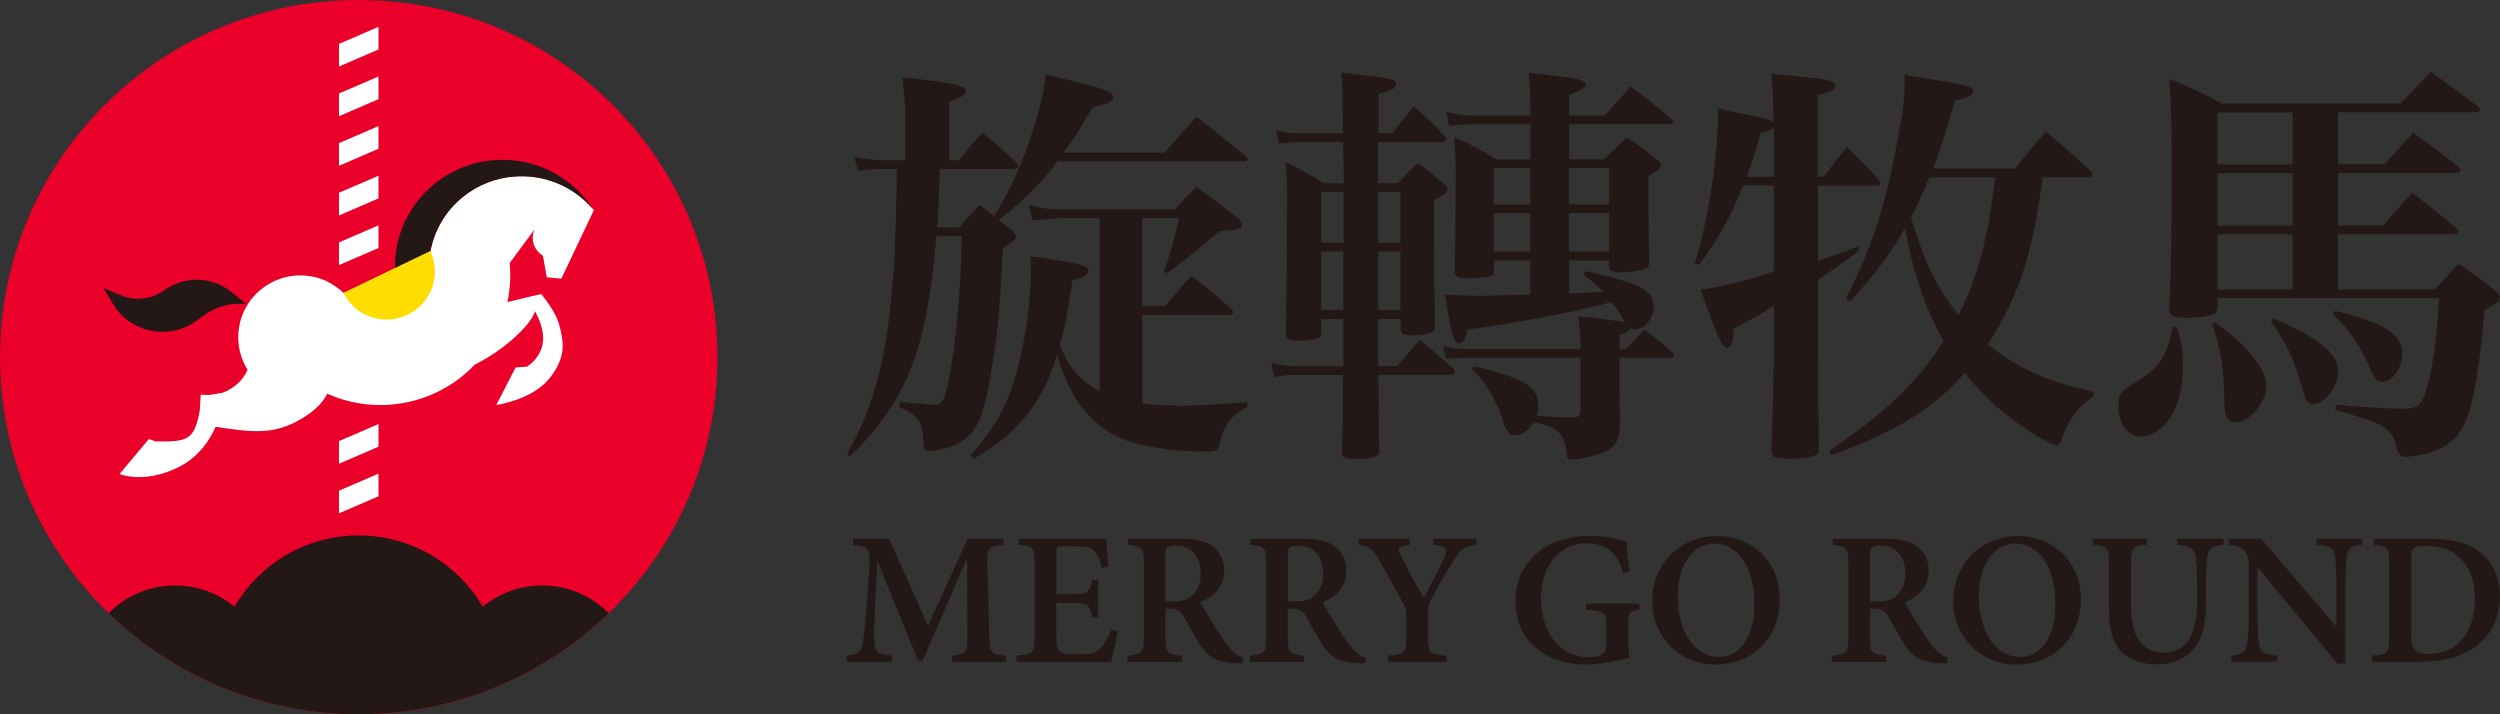
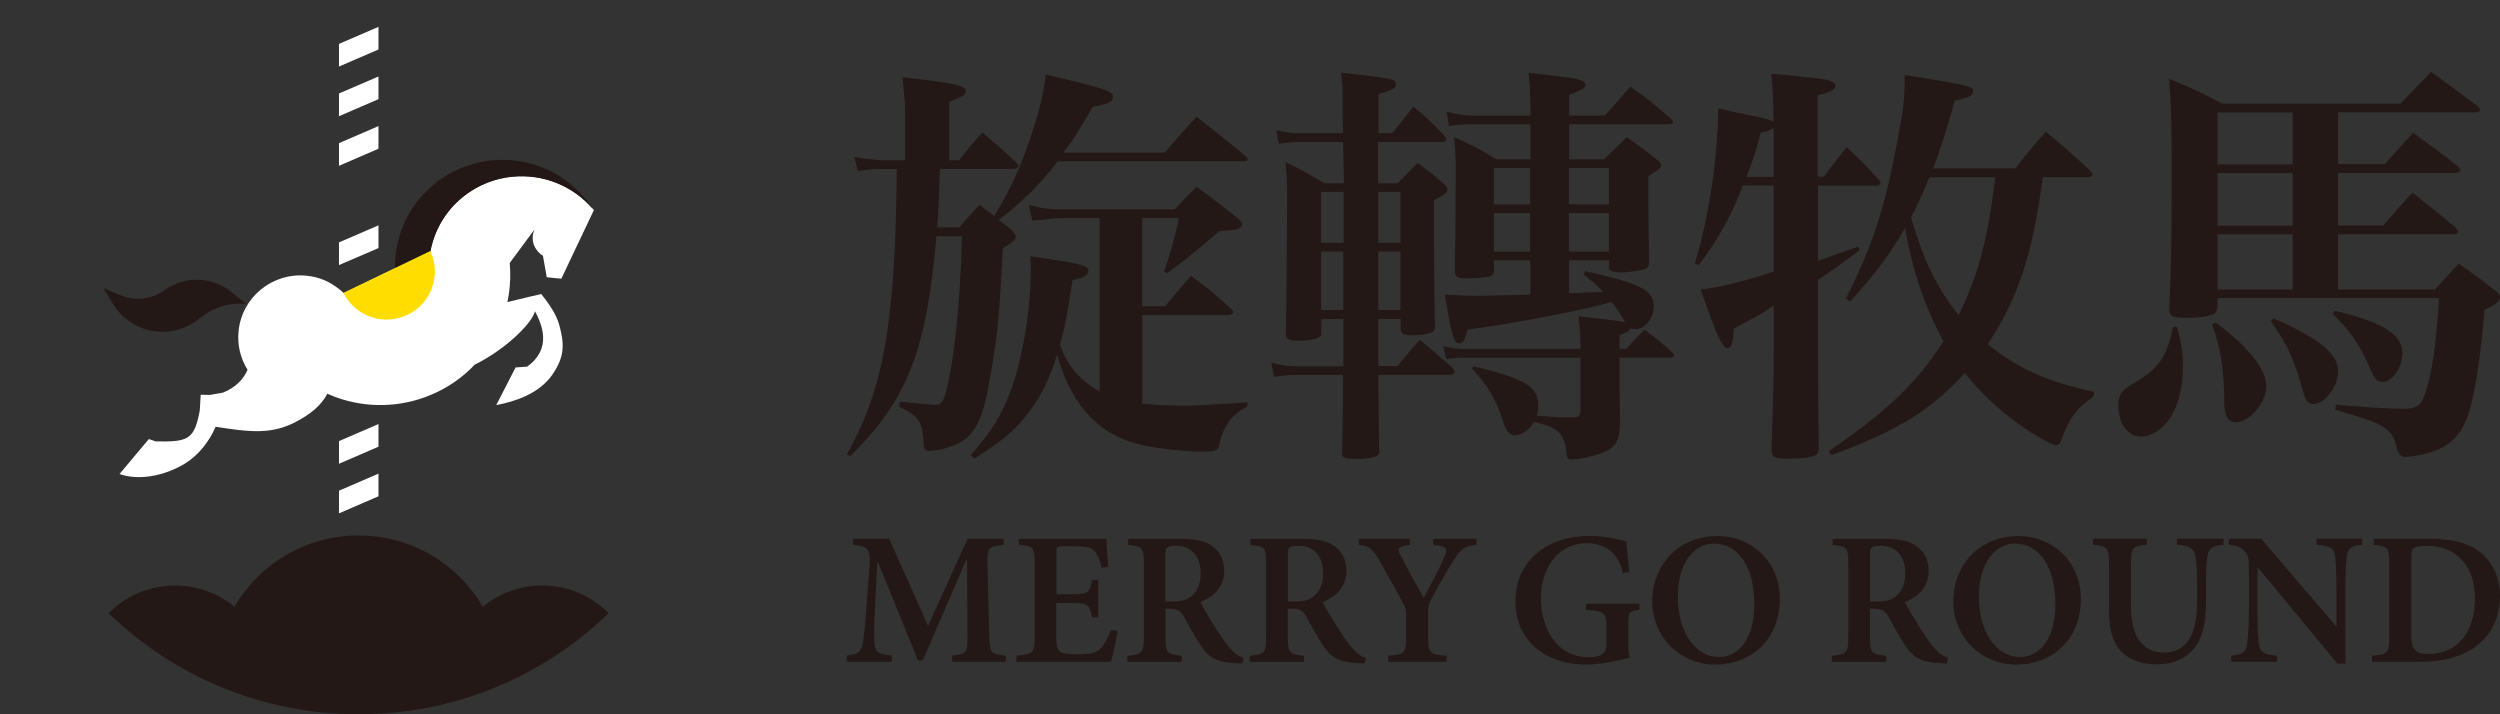
<svg xmlns="http://www.w3.org/2000/svg" width="147" height="42" viewBox="0 0 147 42" fill="none">
  <rect x="0" y="0" width="147" height="42" fill="#333333" stroke="none" />
  <g clip-path="url(#clip0_1323_21596)">
    <path d="M56.393 9.415C56.981 8.677 57.153 8.459 57.764 7.795C58.622 8.51 58.892 8.751 59.75 9.541C59.825 9.638 59.876 9.689 59.876 9.763C59.876 9.861 59.75 9.935 59.582 9.935H55.265C55.214 11.681 55.19 12.047 55.116 13.37H56.393C56.751 12.962 57.152 12.519 57.596 12.043L58.454 12.707C59.312 11.281 59.727 10.446 60.268 8.997C60.953 7.131 61.345 5.734 61.494 4.383C65.052 5.218 65.443 5.362 65.443 5.711C65.443 5.98 65.126 6.128 64.263 6.272C63.261 7.967 63.14 8.162 62.524 8.974H68.488C69.299 8.018 69.565 7.744 70.353 6.862C71.579 7.818 71.943 8.115 73.174 9.118C73.295 9.216 73.369 9.29 73.369 9.364C73.369 9.438 73.272 9.489 73.174 9.489H62.184C61.252 10.743 60.123 11.871 58.724 12.93L59.414 13.468C59.634 13.663 59.731 13.812 59.731 13.937C59.731 14.085 59.606 14.183 58.971 14.601C58.752 18.751 58.654 19.731 58.212 22.238C57.797 24.67 57.354 25.552 56.323 26.091C55.857 26.314 55.12 26.509 54.654 26.509C54.384 26.509 54.309 26.411 54.309 26.068C54.258 24.814 53.992 24.424 52.887 23.932L52.91 23.612C53.502 23.686 54.822 23.807 54.971 23.807C55.265 23.807 55.437 23.658 55.559 23.268C56.071 21.625 56.491 17.572 56.561 13.89H55.064C54.477 20.645 53.349 23.514 49.987 26.829L49.791 26.731C51.213 24.201 51.95 21.722 52.341 18.162C52.565 16.175 52.686 13.844 52.733 9.94H51.651C51.26 9.94 50.989 9.963 50.448 10.065L50.229 9.229C50.475 9.279 50.964 9.344 51.698 9.424H53.218V6.504C53.218 6.036 53.167 5.618 53.069 4.541C56.235 4.907 56.794 5.033 56.794 5.348C56.794 5.571 56.626 5.669 55.815 5.989V9.424H56.379L56.393 9.415ZM64.66 12.827H62.352C62.156 12.827 61.615 12.878 60.711 12.976L60.492 12.043C61.154 12.238 61.718 12.312 62.328 12.312H69.075C69.616 11.723 69.789 11.551 70.353 10.984C71.406 11.746 71.724 11.992 72.777 12.827C72.95 12.976 73.024 13.073 73.024 13.171C73.024 13.463 72.829 13.514 71.7 13.589C70.353 14.745 69.886 15.135 68.66 16.045L68.436 15.993C68.903 14.619 69.047 14.104 69.318 12.827H67.159V18.008H68.506C69.168 17.224 69.364 16.978 70.026 16.216C71.057 16.978 71.35 17.224 72.358 18.134C72.46 18.208 72.507 18.282 72.507 18.329C72.507 18.449 72.381 18.528 72.264 18.528H67.164V23.732C67.751 23.807 68.781 23.853 69.691 23.853C70.278 23.853 70.6 23.83 73.346 23.658V23.904C72.609 24.294 72.218 24.689 71.896 25.45C71.798 25.696 71.775 25.77 71.7 26.142C71.626 26.509 71.476 26.56 70.721 26.56C69.812 26.56 68.367 26.411 67.383 26.216C64.758 25.724 63.042 23.983 62.156 20.863C61.69 22.386 61.102 23.514 60.268 24.522C59.554 25.408 58.892 25.947 57.274 26.977L57.078 26.755C58.65 25.009 59.433 23.491 59.974 21.11C60.389 19.341 60.613 17.526 60.613 15.78C60.613 15.631 60.589 15.362 60.589 15.07C63.559 15.488 63.998 15.608 63.998 15.928C63.998 16.175 63.704 16.346 63.065 16.467C62.748 18.528 62.65 19.118 62.328 20.274C62.772 21.527 63.485 22.358 64.66 23.022V12.832V12.827Z" fill="#231815" />
    <path d="M81.044 18.747V21.523H82.173C82.714 20.859 82.886 20.641 83.497 19.977L84.728 21.035L85.413 21.625C85.488 21.722 85.534 21.797 85.534 21.848C85.534 21.973 85.413 22.043 85.264 22.043H81.044C81.044 22.55 81.06 24.016 81.091 26.439C81.091 26.467 81.119 26.513 81.119 26.537C81.119 26.857 80.727 26.982 79.674 26.982C79.035 26.982 78.886 26.908 78.914 26.564C78.965 24.331 78.965 24.28 78.965 22.047H76.195C75.729 22.047 75.407 22.075 74.918 22.173L74.75 21.314C75.216 21.462 75.706 21.537 76.149 21.537H78.993V18.761H77.692V19.568C77.692 19.717 77.669 19.763 77.594 19.814C77.45 19.935 76.909 20.037 76.345 20.037C75.78 20.037 75.608 19.94 75.608 19.642C75.636 18.635 75.683 13.306 75.683 11.565C75.683 10.752 75.659 10.339 75.589 9.527C76.592 10.019 76.913 10.191 77.869 10.775H79.021L78.974 8.348H76.396C76.125 8.348 75.878 8.371 75.193 8.445L75.044 7.66C75.654 7.781 75.925 7.832 76.368 7.832H78.97C78.946 7.071 78.946 6.504 78.946 6.115C78.946 5.158 78.946 4.959 78.848 4.271C81.888 4.615 82.084 4.643 82.084 4.959C82.084 5.181 81.865 5.302 81.054 5.525V7.832H81.865C82.291 7.294 82.707 6.771 83.115 6.263C83.921 6.95 84.168 7.173 84.928 7.981C84.998 8.078 85.049 8.153 85.049 8.199C85.049 8.273 84.928 8.348 84.807 8.348H81.03V10.775H82.182C82.639 10.302 83.032 9.901 83.362 9.573C84.047 10.088 84.248 10.237 84.882 10.803C85.054 10.924 85.106 11.026 85.106 11.124C85.106 11.319 84.933 11.467 84.322 11.764V14.633C84.322 15.371 84.346 17.628 84.369 19.127C84.369 19.15 84.392 19.201 84.392 19.201C84.392 19.322 84.341 19.396 84.294 19.471C84.122 19.619 83.632 19.717 83.021 19.717C82.532 19.717 82.359 19.619 82.359 19.345V18.756H81.058L81.044 18.747ZM79.007 11.281H77.683V14.276H79.007V11.281ZM78.984 14.791H77.683V18.227H78.984V14.791ZM82.345 11.281H81.044V14.276H82.345V11.281ZM82.345 14.791H81.044V18.227H82.345V14.791ZM95.615 20.511C96.058 20.042 96.207 19.875 96.697 19.383C97.359 19.875 97.578 20.046 98.291 20.682C98.389 20.78 98.44 20.831 98.44 20.905C98.44 20.98 98.342 21.026 98.244 21.026H95.228V22.6C95.228 22.764 95.237 23.541 95.256 24.93C95.228 26.058 94.915 26.453 93.782 26.773C93.293 26.922 92.752 27.019 92.412 27.019C92.188 27.019 92.141 26.945 92.118 26.653C92.067 26.063 91.871 25.571 91.577 25.353C91.283 25.107 91.013 25.009 90.202 24.81C89.833 25.353 89.465 25.594 89.05 25.594C88.756 25.594 88.56 25.348 88.365 24.735C87.996 23.528 87.409 22.549 86.551 21.667L86.649 21.541C87.95 21.834 88.905 22.131 89.516 22.451C90.178 22.795 90.449 23.189 90.449 23.853C90.449 24.071 90.425 24.22 90.351 24.443C91.628 24.54 91.703 24.54 92.486 24.54C92.803 24.54 92.929 24.443 92.929 24.146V21.031H86.159C85.791 21.031 85.52 21.054 85.031 21.105L84.858 20.344C85.325 20.464 85.67 20.515 86.085 20.515H92.929V20.172C92.929 19.754 92.906 19.387 92.808 18.598C94.379 18.77 94.841 18.821 95.554 18.942C95.209 18.352 95.186 18.301 94.771 17.762C92.687 18.329 89.008 19.016 86.28 19.383C86.159 19.972 86.038 20.195 85.814 20.195C85.492 20.195 85.371 19.8 84.952 17.321C86.005 17.372 86.495 17.396 86.915 17.396C87.04 17.396 88.728 17.345 89.983 17.321V15.311H87.847V15.947C87.824 16.147 87.749 16.216 87.553 16.267C87.381 16.319 86.672 16.365 86.229 16.365C85.688 16.365 85.544 16.267 85.544 15.924V15.26C85.544 15.195 85.553 14.827 85.572 14.155C85.572 13.909 85.595 11.602 85.595 9.982C85.595 9.341 85.572 8.854 85.497 8.064C86.625 8.556 86.942 8.728 87.978 9.369H89.987V7.308H86.551C86.108 7.308 85.767 7.331 85.203 7.405L85.054 6.569C85.595 6.718 86.136 6.792 86.551 6.792H89.987V6.398C89.987 5.636 89.964 5.167 89.889 4.285C90.551 4.36 91.041 4.411 91.386 4.457C92.71 4.583 93.228 4.731 93.228 4.972C93.228 5.167 93.153 5.219 92.267 5.585V6.788H94.356C95.018 6.077 95.214 5.831 95.876 5.093C96.93 5.855 97.251 6.124 98.254 6.983C98.328 7.057 98.38 7.131 98.38 7.178C98.38 7.252 98.282 7.303 98.156 7.303H92.267V9.364H94.328C94.8 8.906 95.242 8.471 95.652 8.06C96.412 8.598 96.659 8.77 97.391 9.364C97.564 9.485 97.662 9.582 97.662 9.708C97.662 9.88 97.489 10.028 96.925 10.348V11.894C96.925 12.456 96.948 14.448 96.972 15.404C96.948 15.627 96.925 15.701 96.776 15.799C96.552 15.896 95.797 16.017 95.326 16.017C94.883 16.017 94.612 15.919 94.612 15.748V15.306H92.258V17.247C92.979 17.213 93.65 17.188 94.272 17.173C93.88 16.755 93.684 16.583 93.116 16.142L93.218 15.943C96.505 16.681 97.242 17.071 97.242 18.032C97.242 18.719 96.701 19.359 96.165 19.359C96.09 19.359 95.992 19.336 95.871 19.313C95.773 19.485 95.675 19.536 95.233 19.707V20.515H95.629L95.615 20.511ZM89.973 9.88H87.838V12.015H89.973V9.88ZM89.973 12.53H87.838V14.787H89.973V12.53ZM94.608 9.88H92.253V12.015H94.608V9.88ZM94.608 12.53H92.253V14.787H94.608V12.53Z" fill="#231815" />
    <path d="M107.238 10.395C107.826 9.61 107.998 9.388 108.586 8.649C109.444 9.462 109.691 9.708 110.451 10.544C110.525 10.618 110.572 10.715 110.572 10.766C110.572 10.841 110.479 10.915 110.33 10.915H106.898V15.335C108.076 14.926 108.869 14.648 109.276 14.499L109.35 14.694C108.925 15.053 108.107 15.643 106.898 16.463V20.07C106.898 22.23 106.913 24.308 106.945 26.305C106.945 26.527 106.921 26.602 106.847 26.699C106.679 26.871 106.063 26.968 105.154 26.968C104.296 26.968 104.17 26.894 104.17 26.402C104.268 23.134 104.296 22.103 104.296 20.386V17.957C103.732 18.352 103.611 18.426 103.019 18.742L101.937 19.332C101.914 20.191 101.816 20.46 101.569 20.46C101.275 20.46 100.981 19.819 99.997 17.02C100.907 16.95 102.795 16.481 104.292 15.966V10.91H102.478C101.816 12.656 101.056 14.03 99.9 15.576L99.652 15.502C100.119 14.007 100.464 12.289 100.753 10.274C100.902 8.998 101.023 7.572 101.023 6.811V6.37C101.732 6.542 102.324 6.663 102.688 6.737C103.793 6.955 104.086 7.029 104.282 7.178C104.282 6.147 104.231 5.261 104.156 4.332C107.15 4.625 107.346 4.648 107.639 4.773C107.835 4.847 107.933 4.922 107.933 5.042C107.933 5.261 107.663 5.409 106.879 5.604V10.39H107.224L107.238 10.395ZM104.296 7.526C104.049 7.675 103.928 7.721 103.532 7.795C103.238 8.951 103.065 9.415 102.697 10.4H104.292V7.526H104.296ZM120.116 10.423C119.529 14.917 118.666 17.54 116.876 20.242C118.643 21.667 120.335 22.428 123.133 23.041L123.086 23.338C122.177 23.904 121.613 24.666 121.198 25.891C121.123 26.086 121.049 26.184 120.927 26.184C120.755 26.184 120.214 25.915 119.454 25.446C118.009 24.541 116.61 23.287 115.528 21.936C113.491 24.146 111.677 25.274 107.681 26.773L107.532 26.527C110.917 24.22 112.684 22.549 114.279 20.07C113.225 18.18 112.414 15.822 112.022 13.389C111.187 14.866 110.358 15.994 108.786 17.735L108.539 17.54C110.082 14.569 110.894 12.039 111.63 7.939C111.947 6.268 111.999 5.706 111.999 4.406C115.948 5.047 116.022 5.07 116.022 5.386C116.022 5.609 115.827 5.706 114.945 5.924C114.353 7.986 114.111 8.701 113.673 9.903H118.503C119.263 8.923 119.51 8.626 120.293 7.744C121.445 8.701 121.79 8.998 122.918 10.052C123.016 10.149 123.04 10.223 123.04 10.27C123.04 10.367 122.942 10.418 122.797 10.418H120.125L120.116 10.423ZM113.444 10.423C113.076 11.333 112.852 11.848 112.367 12.781C113.127 15.386 113.864 16.881 115.165 18.529C116.316 16.198 116.88 14.086 117.323 10.428H113.449L113.444 10.423Z" fill="#231815" />
    <path d="M128.014 19.238C128.284 20.241 128.359 20.738 128.359 21.522C128.359 22.748 128.088 23.83 127.627 24.544C127.137 25.255 126.498 25.673 125.883 25.673C125.123 25.673 124.559 24.911 124.559 23.853C124.559 23.24 124.731 22.971 125.319 22.627C126.913 21.717 127.426 21.007 127.771 19.215L128.014 19.238ZM143.171 17.024L144.57 15.501C145.526 16.165 145.796 16.36 146.701 17.075C146.925 17.247 146.995 17.344 146.995 17.465C146.995 17.711 146.776 17.883 146.09 18.226C145.871 20.756 145.624 22.548 145.302 23.774C144.911 25.371 144.248 26.155 142.994 26.573C142.551 26.722 141.768 26.866 141.376 26.866C141.149 26.866 140.986 26.637 140.887 26.179C140.766 25.538 140.323 25.097 139.539 24.805C138.975 24.582 138.635 24.484 137.311 24.09L137.357 23.792C138.583 23.918 140.523 24.038 141.306 24.038C142.043 24.038 142.337 23.867 142.533 23.3C142.971 22.195 143.246 20.357 143.414 17.53H130.387V18.045C130.363 18.24 130.335 18.338 130.219 18.44C130 18.588 129.361 18.686 128.601 18.686C127.72 18.686 127.571 18.611 127.547 18.147C127.668 15.789 127.696 14.02 127.696 10.116C127.696 7.488 127.673 6.286 127.547 4.642C128.895 5.181 129.314 5.381 130.662 6.091H141.157C141.945 5.255 142.188 5.009 142.948 4.225C144.127 5.083 144.491 5.353 145.67 6.235C145.768 6.332 145.82 6.407 145.82 6.458C145.82 6.555 145.722 6.606 145.549 6.606H137.478V9.652H140.225C140.961 8.844 141.18 8.57 141.894 7.809C143.045 8.644 143.391 8.89 144.519 9.772C144.617 9.87 144.663 9.944 144.663 9.995C144.663 10.093 144.542 10.167 144.37 10.167H137.478V13.263H140.127C140.887 12.405 141.106 12.135 141.843 11.323C142.971 12.205 143.293 12.474 144.393 13.384C144.491 13.509 144.542 13.556 144.542 13.63C144.542 13.704 144.444 13.779 144.295 13.779H137.478V17.019H143.167L143.171 17.024ZM130.27 18.964C132.159 20.338 133.264 21.713 133.264 22.72C133.264 23.653 132.261 24.832 131.473 24.832C131.007 24.832 130.788 24.461 130.788 23.63C130.764 21.643 130.592 20.561 130.074 19.062L130.27 18.964ZM134.807 6.615H130.391V9.661H134.807V6.615ZM134.807 10.176H130.391V13.268H134.807V10.176ZM134.807 13.783H130.391V17.024H134.807V13.783ZM133.678 18.718C136.35 19.874 137.483 20.807 137.483 21.838C137.483 22.725 136.695 23.755 136.033 23.755C135.889 23.755 135.716 23.681 135.618 23.556C135.553 23.457 135.438 23.113 135.273 22.525C134.881 21.1 134.438 20.167 133.534 18.89L133.683 18.718H133.678ZM137.287 18.277C140.108 18.941 141.26 19.651 141.26 20.784C141.26 21.615 140.672 22.451 140.108 22.451C139.74 22.451 139.642 22.33 139.25 21.42C138.663 20.143 138.196 19.48 137.166 18.449L137.287 18.277Z" fill="#231815" />
    <path d="M55.983 38.913V38.555C56.841 38.467 56.897 38.388 56.887 37.311L56.864 32.938H56.808L54.258 38.834H53.978L51.628 33.059H51.581L51.437 36.062C51.39 36.986 51.39 37.487 51.428 37.877C51.46 38.388 51.698 38.476 52.439 38.546V38.913H49.791V38.546C50.425 38.49 50.635 38.309 50.714 37.901C50.779 37.534 50.863 36.986 50.938 35.821L51.106 33.583C51.204 32.246 51.129 32.125 50.159 32.037V31.68H52.285L54.57 36.8L56.897 31.68H59.014V32.037C58.086 32.125 58.044 32.195 58.062 33.193L58.165 37.311C58.197 38.393 58.244 38.467 59.144 38.555V38.913H55.978H55.983Z" fill="#231815" />
    <path d="M65.718 37.097C65.652 37.556 65.429 38.578 65.331 38.912H59.764V38.554C60.733 38.475 60.836 38.401 60.836 37.463V33.137C60.836 32.157 60.733 32.101 59.908 32.036V31.684H65.051C65.06 31.906 65.116 32.672 65.163 33.332L64.785 33.387C64.687 32.96 64.552 32.64 64.37 32.426C64.193 32.203 63.89 32.125 63.2 32.125H62.542C62.156 32.125 62.118 32.148 62.118 32.505V34.943H62.976C63.955 34.943 64.067 34.878 64.212 34.098H64.58V36.303H64.212C64.067 35.514 63.941 35.458 62.986 35.458H62.114V37.436C62.114 37.969 62.169 38.239 62.379 38.35C62.589 38.462 62.981 38.471 63.447 38.471C64.128 38.471 64.482 38.392 64.739 38.104C64.948 37.867 65.149 37.501 65.34 37.036L65.704 37.101L65.718 37.097Z" fill="#231815" />
    <path d="M73.052 39.009C72.963 39.009 72.842 39 72.707 39C71.504 38.944 71.065 38.657 70.59 37.942C70.268 37.45 69.933 36.818 69.611 36.252C69.42 35.931 69.233 35.788 68.785 35.788H68.529V37.468C68.529 38.392 68.632 38.48 69.49 38.559V38.916H66.291V38.559C67.149 38.48 67.261 38.392 67.261 37.468V33.118C67.261 32.203 67.158 32.115 66.338 32.041V31.684H69.322C70.245 31.684 70.804 31.781 71.238 32.083C71.686 32.38 71.984 32.872 71.984 33.564C71.984 34.534 71.359 35.087 70.581 35.411C70.758 35.755 71.191 36.489 71.527 37.004C71.919 37.603 72.152 37.937 72.399 38.192C72.655 38.471 72.87 38.605 73.122 38.684L73.056 39.014L73.052 39.009ZM68.907 35.37C69.406 35.37 69.774 35.295 70.044 35.068C70.431 34.748 70.599 34.297 70.599 33.722C70.599 32.524 69.872 32.087 69.172 32.087C68.869 32.087 68.701 32.134 68.627 32.199C68.552 32.269 68.524 32.389 68.524 32.645V35.37H68.907Z" fill="#231815" />
    <path d="M80.247 39.009C80.158 39.009 80.037 39 79.902 39C78.699 38.944 78.265 38.657 77.785 37.942C77.459 37.45 77.128 36.818 76.806 36.252C76.615 35.931 76.428 35.788 75.981 35.788H75.724V37.468C75.724 38.392 75.822 38.48 76.68 38.559V38.916H73.486V38.559C74.34 38.48 74.451 38.392 74.451 37.468V33.118C74.451 32.203 74.354 32.115 73.528 32.041V31.684H76.512C77.436 31.684 77.995 31.781 78.429 32.083C78.871 32.38 79.17 32.872 79.17 33.564C79.17 34.534 78.55 35.087 77.771 35.411C77.948 35.755 78.382 36.489 78.718 37.004C79.109 37.603 79.343 37.937 79.59 38.192C79.846 38.471 80.056 38.605 80.312 38.684L80.247 39.014V39.009ZM76.107 35.37C76.606 35.37 76.974 35.295 77.24 35.068C77.627 34.748 77.799 34.297 77.799 33.722C77.799 32.524 77.076 32.087 76.372 32.087C76.069 32.087 75.901 32.134 75.827 32.199C75.748 32.269 75.729 32.389 75.729 32.645V35.37H76.107Z" fill="#231815" />
    <path d="M86.811 32.032C86.088 32.111 85.897 32.288 85.473 32.947C85.03 33.657 84.704 34.205 84.163 35.227C84.009 35.514 83.972 35.649 83.972 35.96V37.432C83.972 38.411 84.06 38.476 85.063 38.555V38.913H81.622V38.555C82.577 38.49 82.68 38.411 82.68 37.432V36.109C82.68 35.839 82.638 35.742 82.503 35.472C82.167 34.837 81.766 34.103 81.123 32.98C80.698 32.237 80.531 32.111 79.897 32.037V31.68H82.894V32.037C82.139 32.139 82.158 32.269 82.358 32.659C82.769 33.481 83.258 34.34 83.715 35.161C84.06 34.493 84.643 33.425 84.932 32.747C85.132 32.255 85.109 32.135 84.275 32.037V31.68H86.816V32.037L86.811 32.032Z" fill="#231815" />
    <path d="M96.397 35.849C95.795 35.951 95.744 36.006 95.744 36.717V37.617C95.744 38.021 95.754 38.374 95.823 38.676C95.143 38.829 94.187 39.075 93.296 39.075C90.755 39.075 89.109 37.585 89.109 35.37C89.109 32.812 91.17 31.508 93.464 31.508C94.378 31.508 95.236 31.731 95.628 31.833C95.66 32.209 95.716 32.812 95.805 33.625L95.427 33.704C95.147 32.422 94.327 31.944 93.268 31.944C91.795 31.944 90.606 33.17 90.606 35.194C90.606 36.851 91.473 38.643 93.422 38.643C93.702 38.643 93.991 38.601 94.168 38.49C94.359 38.379 94.457 38.212 94.457 37.835V36.823C94.457 36.034 94.392 35.955 93.259 35.853V35.496H96.406V35.853L96.397 35.849Z" fill="#231815" />
    <path d="M104.655 35.217C104.655 37.622 102.939 39.079 100.869 39.079C98.799 39.079 97.148 37.478 97.148 35.342C97.148 33.392 98.528 31.521 101.004 31.521C102.986 31.521 104.655 33.012 104.655 35.217ZM98.654 35.082C98.654 37.051 99.601 38.629 101.084 38.629C102.207 38.629 103.154 37.594 103.154 35.523C103.154 33.253 102.142 31.962 100.781 31.962C99.624 31.962 98.654 33.1 98.654 35.078" fill="#231815" />
    <path d="M114.478 39.009C114.39 39.009 114.268 39 114.133 39C112.93 38.944 112.497 38.657 112.016 37.942C111.69 37.45 111.354 36.818 111.033 36.252C110.841 35.931 110.655 35.788 110.207 35.788H109.951V37.468C109.951 38.392 110.053 38.48 110.911 38.559V38.916H107.713V38.559C108.571 38.48 108.683 38.392 108.683 37.468V33.118C108.683 32.203 108.585 32.115 107.76 32.041V31.684H110.744C111.671 31.684 112.226 31.781 112.66 32.083C113.107 32.38 113.406 32.872 113.406 33.564C113.406 34.534 112.781 35.087 112.002 35.411C112.18 35.755 112.618 36.489 112.949 37.004C113.336 37.603 113.574 37.937 113.816 38.192C114.073 38.471 114.287 38.605 114.543 38.684L114.474 39.014L114.478 39.009ZM110.338 35.37C110.841 35.37 111.205 35.295 111.476 35.068C111.863 34.748 112.03 34.297 112.03 33.722C112.03 32.524 111.308 32.087 110.604 32.087C110.305 32.087 110.137 32.134 110.058 32.199C109.979 32.269 109.956 32.389 109.956 32.645V35.37H110.333H110.338Z" fill="#231815" />
    <path d="M122.358 35.217C122.358 37.622 120.642 39.079 118.572 39.079C116.502 39.079 114.852 37.478 114.852 35.342C114.852 33.392 116.232 31.521 118.703 31.521C120.684 31.521 122.354 33.012 122.354 35.217M116.358 35.082C116.358 37.051 117.304 38.629 118.782 38.629C119.91 38.629 120.857 37.594 120.857 35.523C120.857 33.253 119.84 31.962 118.484 31.962C117.327 31.962 116.358 33.1 116.358 35.078" fill="#231815" />
    <path d="M130.746 32.032C130.112 32.074 129.846 32.278 129.8 32.691C129.744 33.026 129.711 33.457 129.711 34.325V35.426C129.711 36.66 129.52 37.608 128.886 38.276C128.378 38.801 127.627 39.065 126.848 39.065C126.144 39.065 125.464 38.907 124.955 38.508C124.307 38.007 124.009 37.185 124.009 35.881V33.197C124.009 32.176 123.911 32.106 123.062 32.027V31.67H126.233V32.027C125.398 32.092 125.301 32.171 125.301 33.197V35.658C125.301 37.371 125.935 38.364 127.217 38.364C128.644 38.364 129.189 37.241 129.189 35.379V34.325C129.189 33.457 129.142 33.012 129.091 32.677C129.035 32.278 128.779 32.088 128.009 32.032V31.675H130.751V32.032H130.746Z" fill="#231815" />
    <path d="M138.902 32.033C138.296 32.066 138.053 32.21 137.997 32.711C137.951 33.055 137.909 33.565 137.909 34.568V39.02H137.438L132.761 33.366H132.738V35.97C132.738 36.973 132.784 37.474 132.817 37.804C132.873 38.324 133.097 38.505 133.885 38.551V38.909H131.199V38.551C131.824 38.505 132.09 38.338 132.132 37.841C132.178 37.474 132.234 36.973 132.234 35.975V33.612C132.234 32.846 132.216 32.702 132.011 32.442C131.787 32.163 131.544 32.075 131.055 32.033V31.676H132.957L137.354 36.815H137.386V34.568C137.386 33.579 137.33 33.055 137.312 32.734C137.256 32.242 137.009 32.075 136.211 32.033V31.676H138.897V32.033H138.902Z" fill="#231815" />
    <path d="M142.846 31.68C144.249 31.68 145.317 31.958 146.03 32.636C146.576 33.156 147 33.959 147 35.004C147 36.35 146.464 37.33 145.61 37.989C144.785 38.625 143.638 38.913 142.258 38.913H139.475V38.555C140.388 38.49 140.486 38.411 140.486 37.464V33.128C140.486 32.172 140.388 32.111 139.577 32.037V31.68H142.85H142.846ZM141.787 37.385C141.787 38.198 142.034 38.453 142.813 38.453C144.529 38.453 145.527 37.121 145.527 35.203C145.527 34.112 145.172 33.212 144.515 32.696C144.044 32.283 143.433 32.097 142.678 32.097C142.239 32.097 141.997 32.167 141.908 32.241C141.82 32.33 141.787 32.497 141.787 32.864V37.381V37.385Z" fill="#231815" />
-     <path d="M21.093 42.005C32.743 42.005 42.187 32.602 42.187 21.002C42.187 9.403 32.743 0 21.093 0C9.444 0 0 9.403 0 21.002C0 32.602 9.444 42.005 21.093 42.005Z" fill="#EA0029" />
    <path d="M22.254 2.91L19.932 3.913V2.581L22.254 1.578V2.91Z" fill="white" />
    <path d="M22.254 5.83L19.932 6.833V5.496L22.254 4.498V5.83Z" fill="white" />
    <path d="M22.254 8.746L19.932 9.749V8.417L22.254 7.414V8.746Z" fill="white" />
-     <path d="M22.254 11.666L19.932 12.669V11.332L22.254 10.334V11.666Z" fill="white" />
    <path d="M22.254 14.587L19.932 15.585V14.253L22.254 13.25V14.587Z" fill="white" />
    <path d="M22.254 26.266L19.932 27.269V25.936L22.254 24.934V26.266Z" fill="white" />
    <path d="M22.254 29.182L19.932 30.185V28.852L22.254 27.85V29.182Z" fill="white" />
    <path d="M20.198 17.236C19.937 16.981 19.634 16.767 19.303 16.596C19.624 16.767 19.923 16.976 20.198 17.236Z" fill="#030000" />
    <path d="M34.912 12.354C34.912 12.354 34.889 12.33 34.875 12.316C34.884 12.33 34.894 12.349 34.903 12.363V12.354H34.912Z" fill="#030000" />
    <path d="M31.823 17.302V17.292H31.818C31.757 17.306 30.918 17.492 29.836 17.761C29.962 17.172 30.018 16.568 30 15.955C29.995 15.793 29.986 15.626 29.972 15.463L31.431 13.49C31.38 13.606 31.342 13.732 31.328 13.866C31.286 14.261 31.445 14.628 31.72 14.883C31.781 14.939 31.851 14.994 31.925 15.036L32.149 16.303L33.007 16.387L34.919 12.357C34.919 12.357 34.9 12.325 34.891 12.311C33.697 10.895 31.93 10.231 30.2 10.38C29.142 10.473 28.097 10.867 27.216 11.582C26.176 12.422 25.542 13.565 25.314 14.776L23.239 15.774L20.213 17.232C19.942 16.977 19.64 16.763 19.318 16.591C19.276 16.568 19.229 16.55 19.187 16.526C19.15 16.508 19.113 16.489 19.075 16.475C18.749 16.336 18.395 16.248 18.017 16.211C16.007 16.016 14.222 17.478 14.026 19.479C13.947 20.305 14.147 21.09 14.557 21.744C14.31 22.311 13.858 22.78 13.112 23.086L12.352 23.221L11.802 23.212L11.746 24.145C11.424 25.862 11.06 25.988 9.158 25.955L8.752 25.816L7.027 27.872C8.151 28.272 9.657 27.993 10.855 27.269C11.69 26.763 12.319 25.932 12.678 25.092C14.716 25.417 15.975 25.551 17.392 24.808C18.264 24.354 18.893 23.829 19.248 23.151C19.537 23.281 19.831 23.392 20.134 23.485C21.91 24.024 23.887 23.926 25.696 23.058C26.437 22.701 27.095 22.241 27.654 21.703C27.743 21.619 27.827 21.531 27.911 21.443C29.655 20.584 31.156 19.135 31.422 18.402L31.459 18.304C31.879 19.094 32.466 20.5 30.997 21.559L30.317 21.605L29.179 23.82C30.293 23.611 31.692 23.151 32.466 22.046C33.249 20.927 33.156 20.171 32.909 19.196C32.797 18.755 32.578 18.235 31.837 17.302H31.823Z" fill="white" />
    <path d="M27.201 11.588C28.087 10.873 29.127 10.473 30.185 10.385C31.915 10.237 33.682 10.9 34.876 12.316C33.868 10.743 32.171 9.624 30.162 9.429C26.683 9.09 23.587 11.625 23.252 15.083C23.229 15.32 23.219 15.552 23.224 15.784L25.299 14.786C25.527 13.575 26.161 12.432 27.201 11.592V11.588Z" fill="#231815" />
    <path d="M14.473 17.873L13.61 17.172C12.468 16.248 10.841 16.206 9.656 17.07C8.92 17.608 7.954 17.719 7.111 17.367L6.08 16.939L6.654 17.887C6.957 18.388 7.395 18.806 7.912 19.089C9.069 19.725 10.5 19.637 11.563 18.852L11.988 18.541C12.64 18.063 13.442 17.822 14.254 17.859L14.468 17.868L14.473 17.873Z" fill="#231815" />
    <path d="M20.197 17.22C20.197 17.22 20.197 17.22 20.197 17.224C20.892 18.622 22.594 19.188 23.997 18.496C25.382 17.809 25.956 16.152 25.298 14.764L20.197 17.22Z" fill="#FFDD00" />
    <path d="M21.092 41.999C26.809 41.999 31.993 39.734 35.789 36.057C34.795 35.05 33.411 34.428 31.881 34.428C30.553 34.428 29.34 34.897 28.389 35.676C26.93 33.174 24.207 31.484 21.088 31.484C17.968 31.484 15.25 33.17 13.786 35.676C12.84 34.897 11.623 34.428 10.294 34.428C8.765 34.428 7.385 35.05 6.387 36.057C10.187 39.734 15.367 41.999 21.083 41.999H21.092Z" fill="#231815" />
  </g>
  <defs>
    <clipPath id="clip0_1323_21596">
      <rect width="147" height="42" fill="white" />
    </clipPath>
  </defs>
</svg>